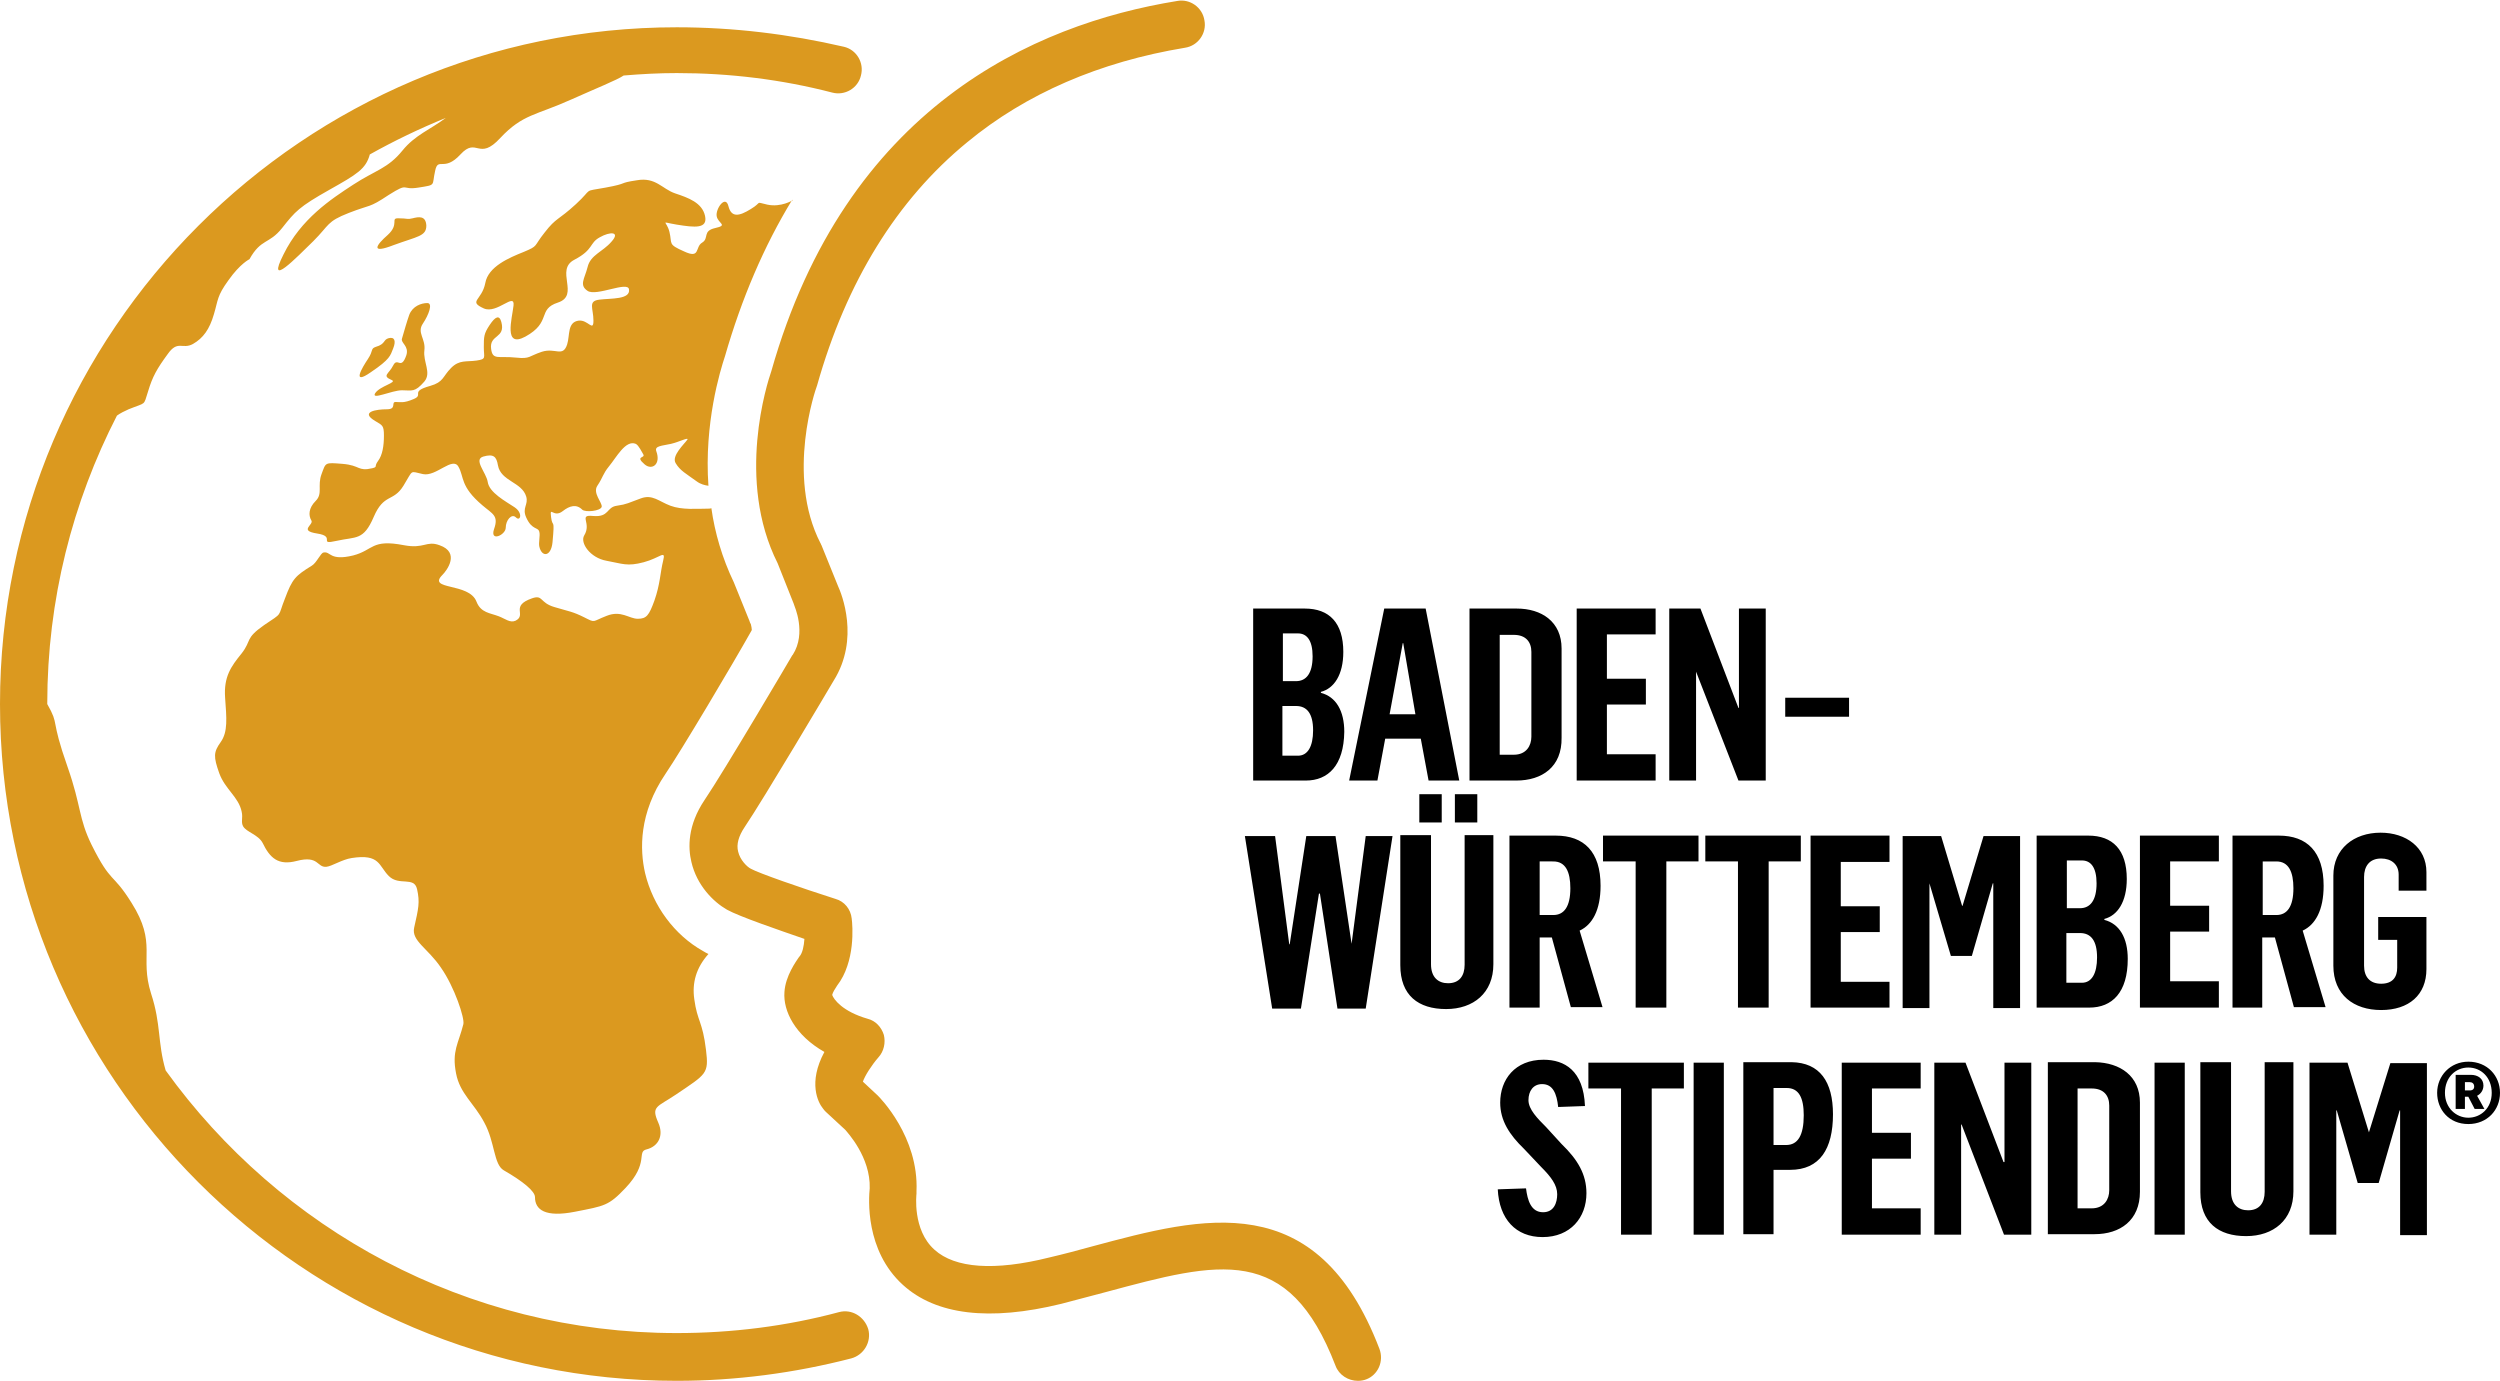
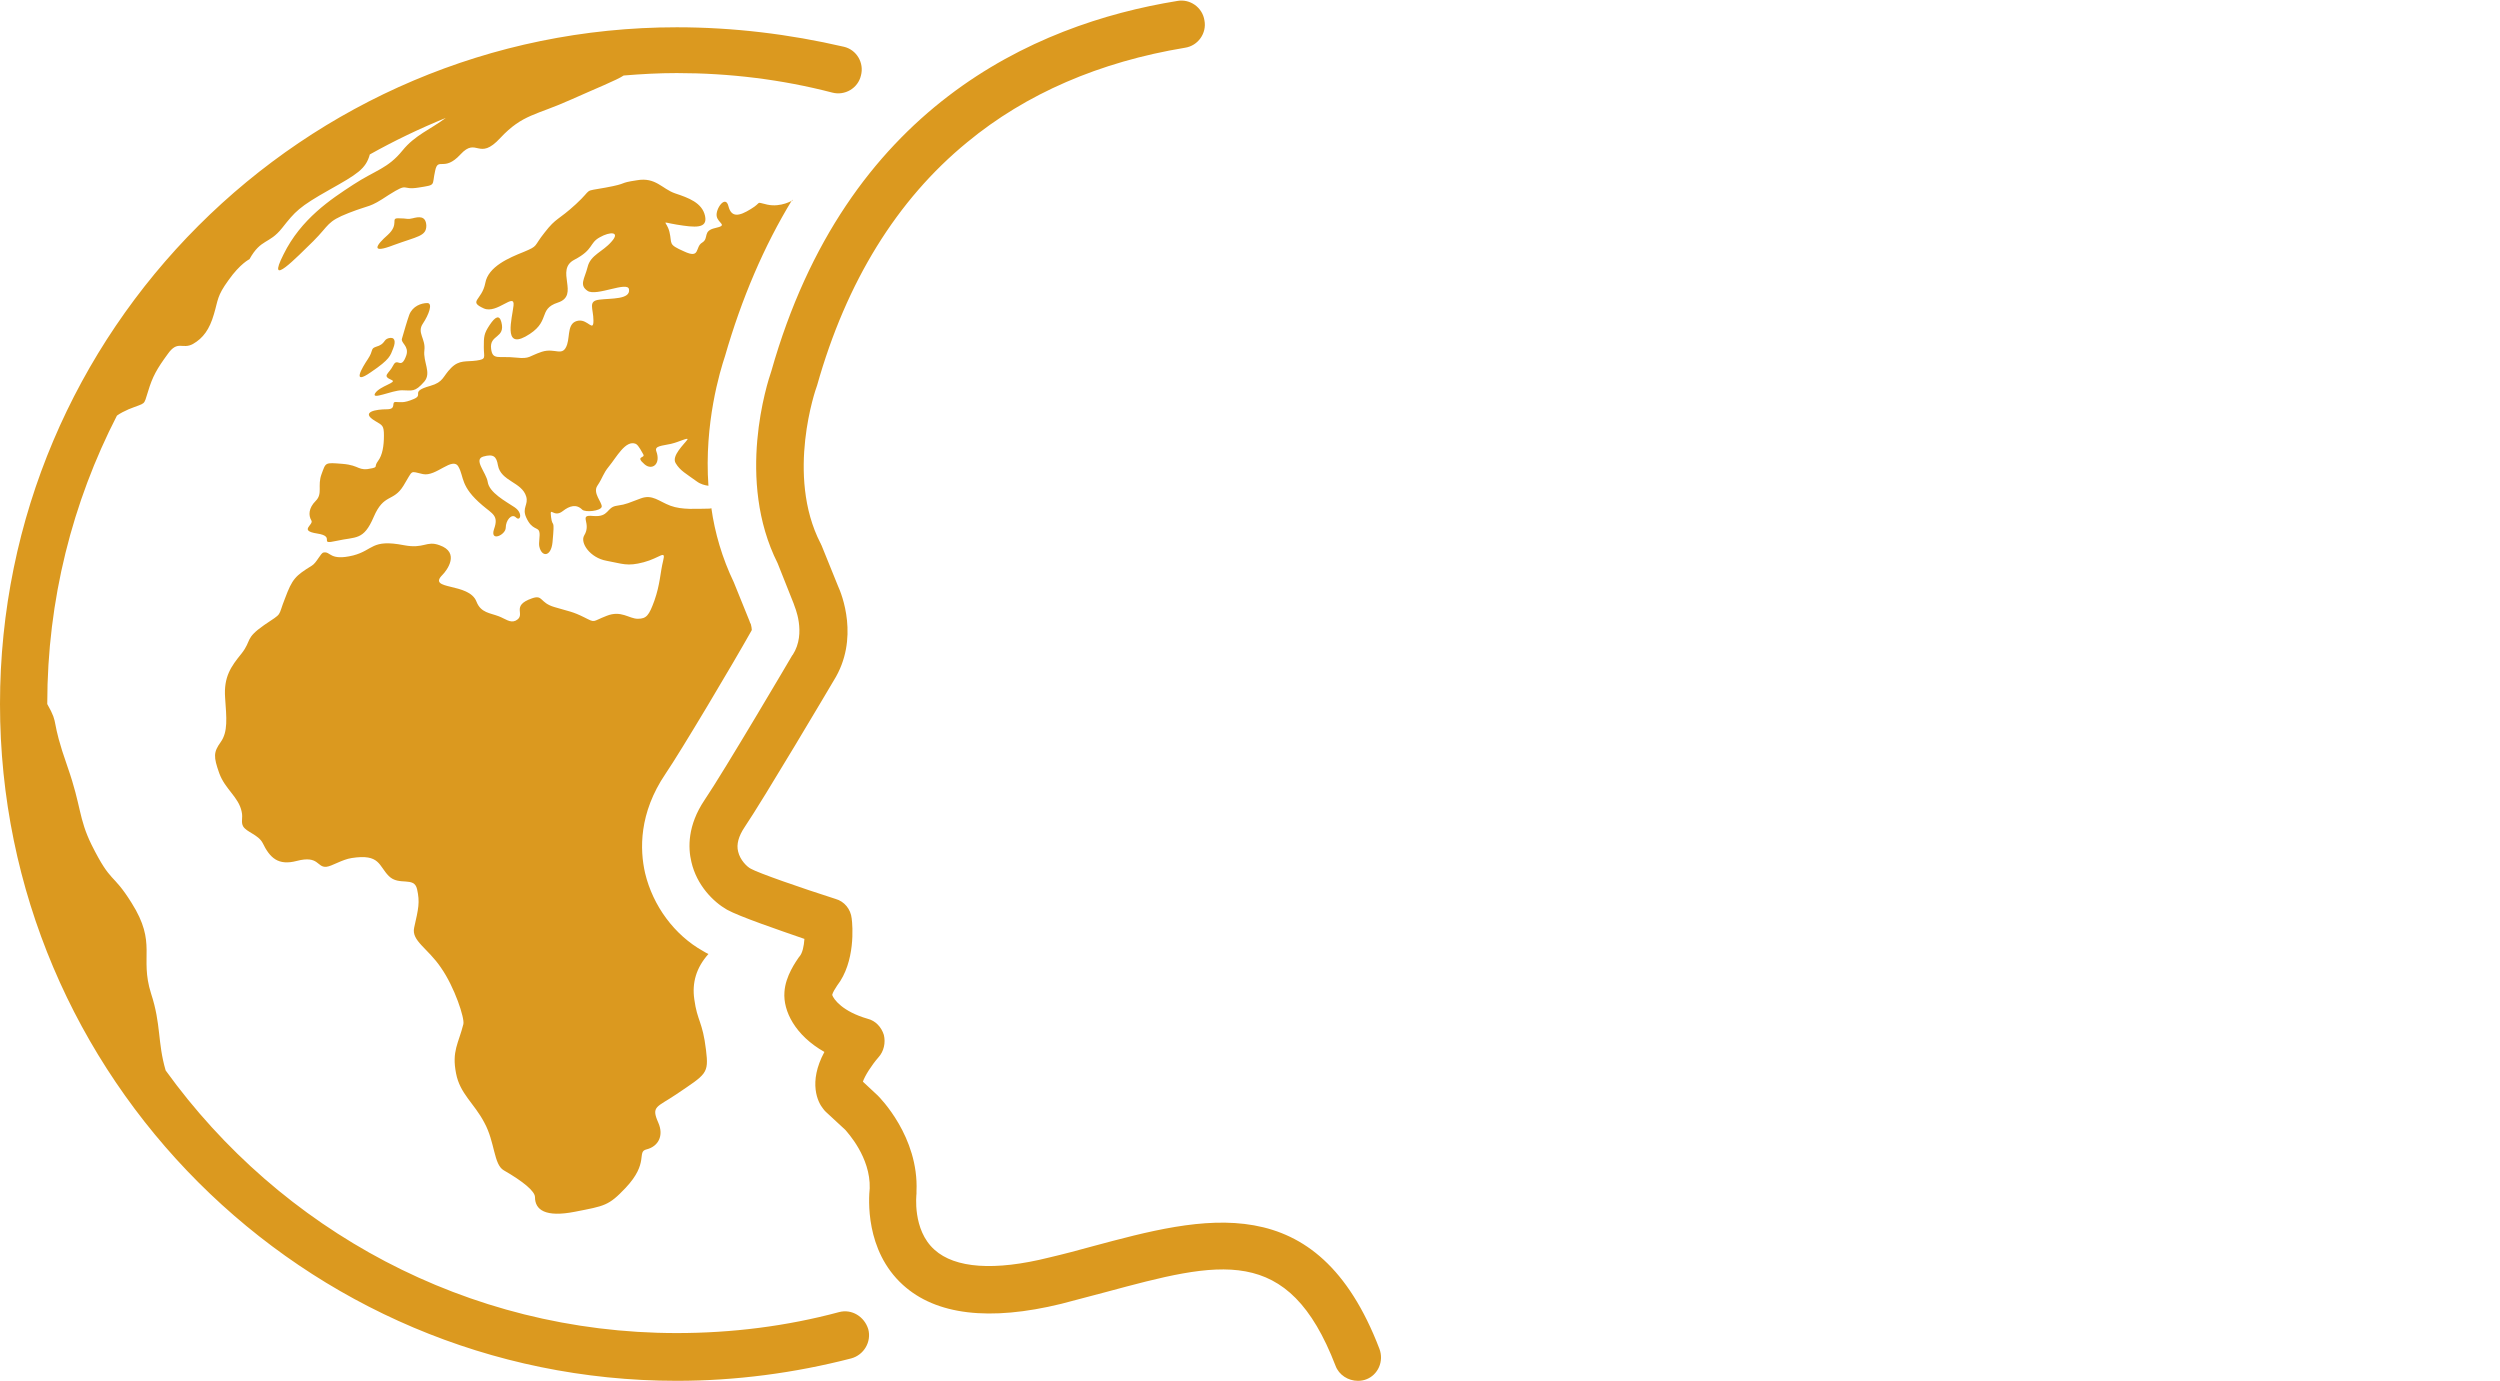
<svg xmlns="http://www.w3.org/2000/svg" version="1.1" x="0px" y="0px" viewBox="0 0 513.1 283.5" style="enable-background:new 0 0 513.1 283.5;" xml:space="preserve">
  <style type="text/css">
	.st0{fill:none;}
	.st1{fill:#DB991F;}
</style>
  <g id="Boundingbox">
-     <rect x="0" class="st0" width="513.1" height="283.5" />
-   </g>
+     </g>
  <g id="BW-Stipendium_Logo">
-     <path d="M339.8,160.2h-16.2v-35.3h16.2v5.3h-10v9.1h8v5.3h-8v10.2h10V160.2z M311.2,160.2h-9.6v-35.3h9.7c5.1,0,9.2,2.7,9.2,8.2   v18.3C320.6,157.4,316.5,160.2,311.2,160.2z M310.7,154.9c2.6,0,3.6-1.9,3.6-3.7v-17.4c0-2-1.1-3.5-3.6-3.5h-2.9v24.6H310.7z    M379.6,143.2H373h-6.6v3.9h13.1V143.2z M348,137.6L348,137.6l8.8,22.6h5.6v-35.3h-5.5v20.4h-0.1l-7.8-20.4h-6.4v35.3h5.5V137.6z    M282.7,160.2h-5.8l7.2-35.3h8.5l6.9,35.3h-6.3l-1.6-8.6h-7.3L282.7,160.2z M285.2,146.6h5.3L288,132h-0.1L285.2,146.6z M268,160.2   h-10.8v-35.3h10.6c5,0,7.9,2.9,7.9,8.9c0,4.7-1.9,7.5-4.6,8.2v0.2c3.1,0.8,4.8,3.7,4.8,8C275.8,157.1,272.6,160.2,268,160.2z    M263.3,139.8h2.7c2.1,0,3.4-1.6,3.4-5.1c0-3.3-1.2-4.7-3-4.7h-3.1V139.8z M266.4,155.1c2,0,3.1-1.9,3.1-5.2c0-3.5-1.3-5-3.5-5   h-2.8v10.2H266.4z M316,206.8h-6.2v-35.3h9.5c5.8,0,9.2,3.3,9.2,10.3c0,5-1.7,8-4.3,9.2l4.7,15.7h-6.5l-3.9-14.3H316V206.8z    M316,187.8h2.8c2.2,0,3.5-1.7,3.5-5.5c0-3.4-1-5.5-3.5-5.5H316V187.8z M291.3,168.8h4.6v-5.8h-2.3h-2.3V168.8z M298.6,168.8h4.6   v-5.8h-2.3h-2.3V168.8z M277.4,193.7L277.4,193.7l-3.3-22.1h-6l-3.4,22.2h-0.1l-2.9-22.2h-6.2l5.6,35.4h5.9l3.7-23.6h0.2l3.6,23.6   h5.8l5.5-35.4h-5.5L277.4,193.7z M356.7,206.8h6.3v-30h6.6v-5.3H350v5.3h6.7V206.8z M300.6,198c0,2.3-1.1,3.8-3.4,3.8   c-2,0-3.5-1.2-3.5-3.9v-26.5h-6.3v26.7c0,6.2,3.7,9,9.4,9c5.6,0,9.7-3.3,9.7-9.2v-26.5h-5.9V198z M342,206.8v-30h6.6v-5.3h-19.6   v5.3h6.7v30H342z M464.4,206.8h-6.2v-35.3h9.5c5.8,0,9.2,3.3,9.2,10.3c0,5-1.7,8-4.3,9.2l4.7,15.7h-6.5l-3.9-14.3h-2.6V206.8z    M464.4,187.8h2.8c2.2,0,3.5-1.7,3.5-5.5c0-3.4-1-5.5-3.5-5.5h-2.8V187.8z M396,181.3L396,181.3l4.4,14.9h4.3l4.3-14.9h0.1v25.6   h5.5v-35.3h-7.5l-4.3,14.3h-0.1l-4.3-14.3h-7.9v35.3h5.5V181.3z M455.4,201.4h-10v-10.2h8v-5.3h-8v-9.1h10v-5.3h-16.2v35.3h16.2   V201.4z M488.7,207.3c5.7,0,9.3-3.1,9.3-8.4l0-10.7h-9.9v4.7h3.9v5.7c0,1.9-0.9,3.3-3.3,3.3c-2.3,0-3.5-1.4-3.5-3.7V180   c0-2.2,1.1-3.8,3.5-3.8c2.1,0,3.6,1.2,3.6,3.3v3.3h5.7V179c0-5.1-4.2-8.1-9.4-8.1c-5.5,0-9.7,3.3-9.7,8.8v18.5   C478.9,204.2,483.1,207.3,488.7,207.3z M428.8,206.8H418v-35.3h10.6c5,0,7.9,2.9,7.9,8.9c0,4.7-1.9,7.5-4.6,8.2v0.2   c3.1,0.8,4.8,3.7,4.8,8C436.7,203.7,433.5,206.8,428.8,206.8z M424.2,186.4h2.7c2.1,0,3.4-1.6,3.4-5.1c0-3.3-1.2-4.7-3-4.7h-3.1   V186.4z M427.3,201.7c2,0,3.1-1.9,3.1-5.2c0-3.5-1.3-5-3.5-5h-2.8v10.2H427.3z M387.8,176.8v-5.3h-16.2v35.3h16.2v-5.3h-10v-10.2h8   v-5.3h-8v-9.1H387.8z M442.2,218.1v35.3h6.2v-35.3h-3.1H442.2z M439.2,226.3v18.3c0,5.9-4.1,8.7-9.3,8.7h-9.6v-35.3h9.7   C435.1,218.1,439.2,220.8,439.2,226.3z M432.9,226.9c0-2-1.1-3.5-3.6-3.5h-2.9V248h2.9c2.6,0,3.6-1.9,3.6-3.7V226.9z M486.2,232.4   L486.2,232.4l-4.4-14.3H474v35.3h5.5v-25.5h0.1l4.3,14.9h4.3l4.3-14.9h0.1v25.6h5.5v-35.3h-7.5L486.2,232.4z M464.8,244.6   c0,2.3-1.1,3.8-3.4,3.8c-2,0-3.5-1.2-3.5-3.9v-26.5h-6.3v26.7c0,6.2,3.7,9,9.4,9c5.6,0,9.7-3.3,9.7-9.2v-26.5h-5.9V244.6z    M411.3,238.5h-0.1l-7.8-20.4h-6.4v35.3h5.5v-22.6h0.1l8.7,22.6h5.6v-35.3h-5.5V238.5z M317.3,231.3c-1.7-1.7-3.6-3.6-3.6-5.5   c0-1.9,1-3.3,2.8-3.3c2.2,0,3,1.9,3.3,4.7l5.5-0.2c-0.3-7.3-4.2-9.5-8.5-9.5c-5.9,0-8.9,4.1-8.9,8.8c0,3.7,1.9,6.6,4.9,9.5l3.5,3.7   c2,2,3.3,3.7,3.3,5.6c0,1.8-0.7,3.7-2.9,3.7c-2.5,0-3.2-2.5-3.5-4.9l-5.8,0.2c0.3,6.1,3.7,9.8,9.2,9.8c5.7,0,9-4,9-9   c0-3.9-1.8-6.9-5.1-10.1L317.3,231.3z M347.6,218.1v35.3h6.2v-35.3h-3.1H347.6z M376.2,228.7c0,7.1-2.7,11.4-8.8,11.4H364v13.2   h-6.2v-35.3h9.9C373.5,218.1,376.2,222,376.2,228.7z M370.2,228.9c0-3.6-1-5.6-3.5-5.6H364V235h2.6C369,235,370.2,233,370.2,228.9z    M384.2,237.8h8v-5.3h-8v-9.1h10v-5.3H378v35.3h16.2V248h-10V237.8z M326,223.4h6.7v30h6.3v-30h6.6v-5.3H326V223.4z M508.4,224.9   l1.5,2.7h-2l-1.3-2.5h-0.7v2.5H504v-7h3.1c1.5,0,2.6,0.8,2.6,2.2C509.7,223.7,509.2,224.5,508.4,224.9z M507.8,223   c0-0.6-0.4-0.9-0.9-0.9h-1v1.7h1C507.5,223.8,507.8,223.5,507.8,223z M513.1,224.3c0,3.5-2.6,6.4-6.5,6.4c-4,0-6.4-3-6.4-6.4   c0-3.5,2.7-6.4,6.4-6.4C510.5,217.9,513.1,220.8,513.1,224.3z M511.4,224.3c0-3.2-2.2-5.2-4.8-5.2c-2.6,0-4.8,2-4.8,5.2   c0,3.1,2.3,5.1,4.8,5.1C509.1,229.4,511.4,227.5,511.4,224.3z" />
    <path class="st1" d="M136.6,158.8c-5.5,8.1-5.3,15.6-4.2,20.4c1.6,6.7,6,12.7,11.9,16c0.3,0.2,0.7,0.4,1.1,0.6   c-2.5,2.8-3.4,5.9-2.9,9.3c0.6,4.5,1.7,4.5,2.4,10.4c0.6,4.9,0.1,4.9-6.1,9.1c-4,2.7-5.2,2.4-3.7,5.8c1.2,2.7,0,4.9-2.4,5.5   c-2.1,0.5,0.6,2.7-4.3,7.9c-3.5,3.7-4.3,3.7-10.4,4.9c-6.1,1.2-8.2-0.4-8.2-3c0-1.2-2.4-3.2-6.4-5.5c-2.1-1.2-1.8-5.8-4-9.8   c-2.1-4-5-5.9-5.8-10.1c-0.9-4.6,0.5-6.1,1.5-10.1c0.3-1.2-1.8-7.6-4.6-11.6c-2.7-4-6.1-5.5-5.5-8.2c0.9-4,1.2-5.2,0.6-7.9   c-0.6-2.7-3.7-0.6-5.8-2.7c-2.1-2.1-1.8-4.6-7.6-3.7c-2,0.3-4.1,1.7-5.2,1.8c-2,0.2-1.5-2.4-6.1-1.2c-3.8,1-5.5-0.6-7-3.7   c-0.9-1.7-3.3-2.2-4-3.4c-0.5-0.9,0-1.7-0.3-3c-0.6-3-3.4-4.6-4.6-7.9c-1.2-3.4-1.2-4.3,0.3-6.4c1.5-2.1,1.2-4.9,0.9-9.1   c-0.3-4.3,1.2-6.4,3.4-9.1c2.1-2.7,0.6-3,4.6-5.8c4-2.7,2.7-1.5,4.3-5.5c1.5-4,2.1-4.6,5.5-6.7c1-0.6,1.8-2.6,2.4-2.7   c1.5-0.3,1.2,1.8,6.1,0.6c4.2-1.1,3.7-3.4,10.4-2.1c4.2,0.8,4.6-1,7.3,0c4.3,1.5,1.5,5.2,0.6,6.1c-3.2,3.2,5.5,1.5,7,5.5   c0.9,2.3,2.8,2.3,4.6,3c1.3,0.5,2.3,1.4,3.4,0.9c2.4-1.2-1.2-3,3.4-4.6c2.3-0.8,1.5,0.9,4.6,1.8c3,0.9,3.7,0.9,6.1,2.1   c2.4,1.2,1.5,0.9,4.6-0.3c3-1.2,4.6,0.6,6.4,0.6c1.8,0,2.3-0.7,3.4-3.7c1.2-3.4,1.2-5.8,1.8-8.2c0.6-2.4-0.6-0.6-4,0.3   c-3.4,0.9-4.3,0.3-7.6-0.3c-3.4-0.6-5.5-3.7-4.6-5.2c1.6-2.6-1.3-4.3,1.8-4c3.4,0.3,2.7-1.8,4.9-2.1c2.1-0.3,2.4-0.6,4.9-1.5   c2.4-0.9,3.7,0.6,6.1,1.5c2.4,0.9,5.5,0.6,7.6,0.6c0.3,0,0.6,0,0.8-0.1c0.7,5,2.2,10.2,4.6,15.2l3.2,7.9c0.2,0.5,0.1,0.4,0.3,0.7   c0.1,0.4,0.2,0.9,0.2,1.2c0,0.1-0.1,0.1-0.1,0.2C150.5,136.1,139.8,154.1,136.6,158.8z M87.7,62.2c-1.2,0-3,0.6-3.7,2.4   c-0.5,1.4-1,3.2-1.5,4.9c-0.3,0.9,1.5,1.5,0.9,3.4c-1.1,3.2-1.8,0.3-2.7,2.1c-0.9,1.8-2.4,2.1-0.3,3c1.2,0.5-2.4,1.2-3.4,2.7   c-0.9,1.5,3.4-0.6,5.5-0.6c2.1,0,2.6,0.5,4.6-1.8c1.5-1.8-0.3-4,0-6.4s-1.6-3.6-0.3-5.5C88,64.6,88.9,62.2,87.7,62.2z M75.5,73.7   c-1.2,1.8-3.4,5.5,0.6,2.7c4-2.7,4-3.4,4.6-4.9c0.6-1.5,0.3-2.4-0.9-2.1c-1.2,0.3-0.6,1.2-2.7,1.8C76,71.6,76.7,71.9,75.5,73.7z    M84.7,44.8c-1.2,0.3-0.9,0-3,0c-1.6,0,0.3,1.2-2.1,3.4c-2.4,2.1-3.7,4,1.2,2.1c4.9-1.8,6.7-1.8,6.7-4   C87.4,44.2,85.9,44.5,84.7,44.8z M162.7,41.1c0,0-2.4,1.5-5.2,0.9c-2.7-0.6-0.9-0.6-3.4,0.9c-2.4,1.5-4,1.8-4.6-0.6   c-0.6-2.4-2.7,0.6-2.4,2.1c0.3,1.5,2.4,1.8-0.3,2.4c-2.7,0.6-1.2,2.1-2.7,3c-1.5,0.9-0.3,3.4-3.7,1.8c-3.4-1.5-2.4-1.5-3-4   c-0.6-2.4-2.1-2.1,1.5-1.5c3.7,0.6,6.4,0.9,5.8-1.8c-0.6-2.7-3.4-3.7-6.1-4.6c-2.7-0.9-4-3.4-7.9-2.7c-4,0.6-1.5,0.6-6.4,1.5   c-4.9,0.9-2.4,0-6.1,3.4c-3.7,3.4-4,2.7-6.4,5.8c-2.4,3-1.2,2.7-4.3,4c-3,1.2-7.3,3-7.9,6.4c-0.7,3.6-3.6,3.7-0.3,5.2   c2.7,1.2,6.4-3.4,6.1-0.6c-0.3,2.7-2.1,8.8,2.4,6.4c5.5-3,2.4-5.6,6.7-7c4.6-1.5-0.7-6.7,3.4-8.8c4-2.1,3-3.4,5.2-4.6   c2.1-1.2,4.3-1.2,2.4,0.9c-1.8,2.1-4.3,2.7-4.9,5.2c-0.6,2.4-1.8,3.7,0,4.9c1.8,1.2,8.3-2.1,8.5-0.3c0.3,2.1-3.7,1.8-6.1,2.1   c-2.4,0.3-1.2,1.8-1.2,4.3c0,2.4-1.1-0.2-3,0c-2.4,0.3-1.8,3-2.4,4.9c-0.9,2.7-2.4,0.6-5.2,1.5c-2.7,0.9-2.4,1.5-5.2,1.2   c-3.7-0.4-4.9,0.6-5.2-1.8c-0.4-3,3-2.1,2.1-5.5c-0.4-1.5-1.2-1.2-2.4,0.6s-1.2,2.4-1.2,4.6c0,2.1,0.6,2.4-1.5,2.7   c-2.1,0.3-3.5-0.2-5.2,1.5c-1.8,1.8-1.5,2.9-4.3,3.7c-4.3,1.2-1.2,1.8-3.4,2.7c-2.1,0.9-2.7,0.6-3.7,0.6s0.3,1.5-1.8,1.5   c-2.1,0-5.6,0.5-2.4,2.4c1.5,0.9,1.8,0.9,1.8,3c0,2.1-0.3,4-1.2,5.2c-0.9,1.2,0,1.2-1.2,1.5c-3,0.7-2.4-0.6-6.1-0.9   c-3.7-0.3-3.4-0.3-4.3,2.1c-0.9,2.4,0.3,4-1.2,5.5c-1.5,1.5-1.5,3-0.9,4c0.6,0.9-2.7,2.1,1.2,2.7c4,0.6,0,2.4,4,1.5   c4-0.9,5.5,0,7.6-4.9c2.1-4.9,4-3,6.1-6.4s1.2-3,4-2.4c2.7,0.6,6.1-3.7,7.3-1.5c1.2,2.1,0.3,4,4.9,7.9c2.1,1.8,3.4,2.1,2.4,4.9   c-0.9,2.7,2.4,1.2,2.4-0.3c0-1.5,1.2-3,2.1-2.1c0.9,0.9,1.5-0.9-0.3-2.1c-1.8-1.2-5.2-3-5.5-5.2c-0.3-1.9-3-4.6-0.9-5.2   c2.1-0.6,2.7,0,3,1.8c0.6,3.3,4.9,3.4,5.8,6.4c0.5,1.7-0.9,2.3,0,4.3c1.2,2.7,2.5,1.9,2.7,3c0.2,0.7-0.2,2.2,0,3   c0.5,2.2,2.4,2.1,2.7-0.9c0.5-5.4,0-2.7-0.3-5.2c-0.3-2.4,0.5,0.3,2.4-1.2c1.4-1.1,2.8-1.5,4-0.3c0.6,0.6,3.8,0.3,4-0.6   c0.1-0.9-1.9-2.8-0.9-4.3c1.2-1.8,1.1-2.4,2.4-4c1.5-1.8,3.4-5.5,5.5-4.6c0.6,0.3,1.3,1.8,1.5,2.1c0.6,0.9-1.8,0.3,0.3,2.1   c1.5,1.3,3.4,0,2.4-2.7c-0.4-1.1,1.2-1.1,3-1.5c1.7-0.4,3.6-1.4,3.4-0.9c-0.6,0.9-3.4,3.4-2.4,4.9c0.9,1.5,2.1,2.1,4.3,3.7   c0.8,0.6,1.7,0.8,2.4,0.9c-0.9-12.8,2.4-23.6,3.4-26.6c3.4-11.8,8-22.6,13.8-32.1L162.7,41.1z M283.1,276.8   c-12.8-33.4-36.2-27.1-58.9-21c-2.9,0.8-5.9,1.6-8.9,2.3c-11.2,2.8-19.3,2.2-23.5-1.6c-4.6-4.1-3.7-11.4-3.7-11.5   c0-0.2,0-0.3,0-0.5c0.5-11.2-7.6-19.3-7.9-19.6c0,0-0.1-0.1-0.1-0.1l-3-2.8c0.4-1.2,1.8-3.4,3.2-5c1.1-1.2,1.5-3,1.1-4.6   c-0.5-1.6-1.7-2.9-3.3-3.3c-5.2-1.5-7-4-7.3-4.9c0.1-0.5,0.6-1.3,1-1.9c3.8-4.9,3.2-12.3,3-13.8c-0.2-1.9-1.5-3.5-3.3-4   c-7.2-2.3-15.8-5.3-17.4-6.2c-0.8-0.4-2.2-1.8-2.6-3.5c-0.4-1.5,0.1-3.2,1.3-5c4.1-6.1,17.3-28.4,18.3-30.1   c5.4-8.6,1.6-17.9,0.9-19.4l-3.4-8.4c-0.1-0.1-0.1-0.3-0.2-0.4c-7.2-14-0.9-31.9-0.8-32.1c0-0.1,0.1-0.2,0.1-0.3   c6-21.3,16.4-38.1,30.8-49.9c12.1-10,27.2-16.5,44.7-19.4c2.7-0.4,4.5-3,4-5.6c-0.4-2.7-3-4.5-5.6-4C212,5,173.6,22.2,158.3,76.2   c-0.8,2.3-7.3,22.3,1.3,39.4l3.3,8.3c0,0.1,0.1,0.2,0.1,0.3c0,0.1,2.6,5.7-0.3,10.2c0,0-0.1,0.1-0.1,0.1c-0.1,0.2-14,23.8-18,29.7   c-3.5,5.2-3.4,9.8-2.7,12.7c1.1,4.8,4.5,8.2,7.3,9.8c2.5,1.4,10.7,4.2,15.9,6c-0.1,1.5-0.4,2.9-1,3.6c0,0-0.1,0.1-0.1,0.1   c-0.6,0.9-2.8,3.9-3,7.2c-0.3,3.9,2.2,8.9,8.2,12.3c-3.4,6.3-1.3,10.4-0.3,11.6c0.2,0.3,0.4,0.5,0.6,0.7l4,3.7   c0.4,0.5,5.2,5.6,5,12c-0.2,2-1,12.7,6.8,19.8c6.8,6.2,17.8,7.5,32.5,3.9c3.1-0.8,6.1-1.6,9.1-2.4c23.4-6.3,37.5-10.1,47.2,15.1   c0.7,1.9,2.6,3.1,4.6,3.1c0.6,0,1.2-0.1,1.7-0.3C282.8,282.2,284.1,279.4,283.1,276.8z M172.2,269.3c-10.8,2.9-22,4.3-33.3,4.3   c-43.2,0-81.4-21.3-104.9-53.9c-1.7-5.8-0.9-9.4-3-15.8c-2.4-7.6,1.3-10.2-4-18.6c-4-6.4-4.1-3.7-8.2-11.9   c-2.7-5.5-2.1-7.9-4.9-15.9c-3.7-10.5-1.6-8.4-4.2-13c0,0,0,0,0-0.1c0-21.3,5.2-41.4,14.3-59.1c0.7-0.5,1.5-0.9,2.4-1.3   c3.7-1.5,3-0.6,4-3.7c0.9-3,1.8-4.6,4-7.6c2.1-3,3-0.9,5.2-2.1c2.1-1.2,3.4-3,4.3-6.1c0.9-3,0.6-3.7,3-7c2.4-3.4,4.3-4.3,4.3-4.3   c2.4-4.3,4-3,6.7-6.4c2.7-3.4,3.4-4.3,9.8-7.9c5.5-3.1,7.4-4.2,8.2-7.2c5-2.8,10.2-5.3,15.6-7.5c-3.2,2.4-6.3,3.5-8.9,6.7   c-3,3.7-5.5,4-10.1,7c-4.6,3-10.7,7-14.3,14.3c-3.7,7.3,2.7,0.6,6.1-2.7c3.4-3.4,2.7-4,7.3-5.8c4.6-1.8,4-0.9,8.2-3.7   c4.3-2.7,2.4-0.9,6.1-1.5c3.7-0.6,2.7-0.3,3.4-3.4c0.6-3,1.8,0.3,5.2-3.4c3.4-3.7,3.7,1.5,8.2-3.4c4.6-4.9,7.3-4.6,14.6-7.9   c4.9-2.2,9.4-4,10.7-4.9c3.6-0.3,7.2-0.5,10.9-0.5c10.8,0,21.5,1.3,31.9,4c2.6,0.7,5.3-0.9,5.9-3.5c0.7-2.6-0.9-5.3-3.5-5.9   C162,7,150.5,5.6,138.9,5.6C62.3,5.6,0,67.9,0,144.5c0,76.6,62.3,138.9,138.9,138.9c12.1,0,24.2-1.6,35.8-4.6   c2.6-0.7,4.2-3.4,3.5-6C177.4,270.2,174.8,268.6,172.2,269.3z" />
  </g>
</svg>